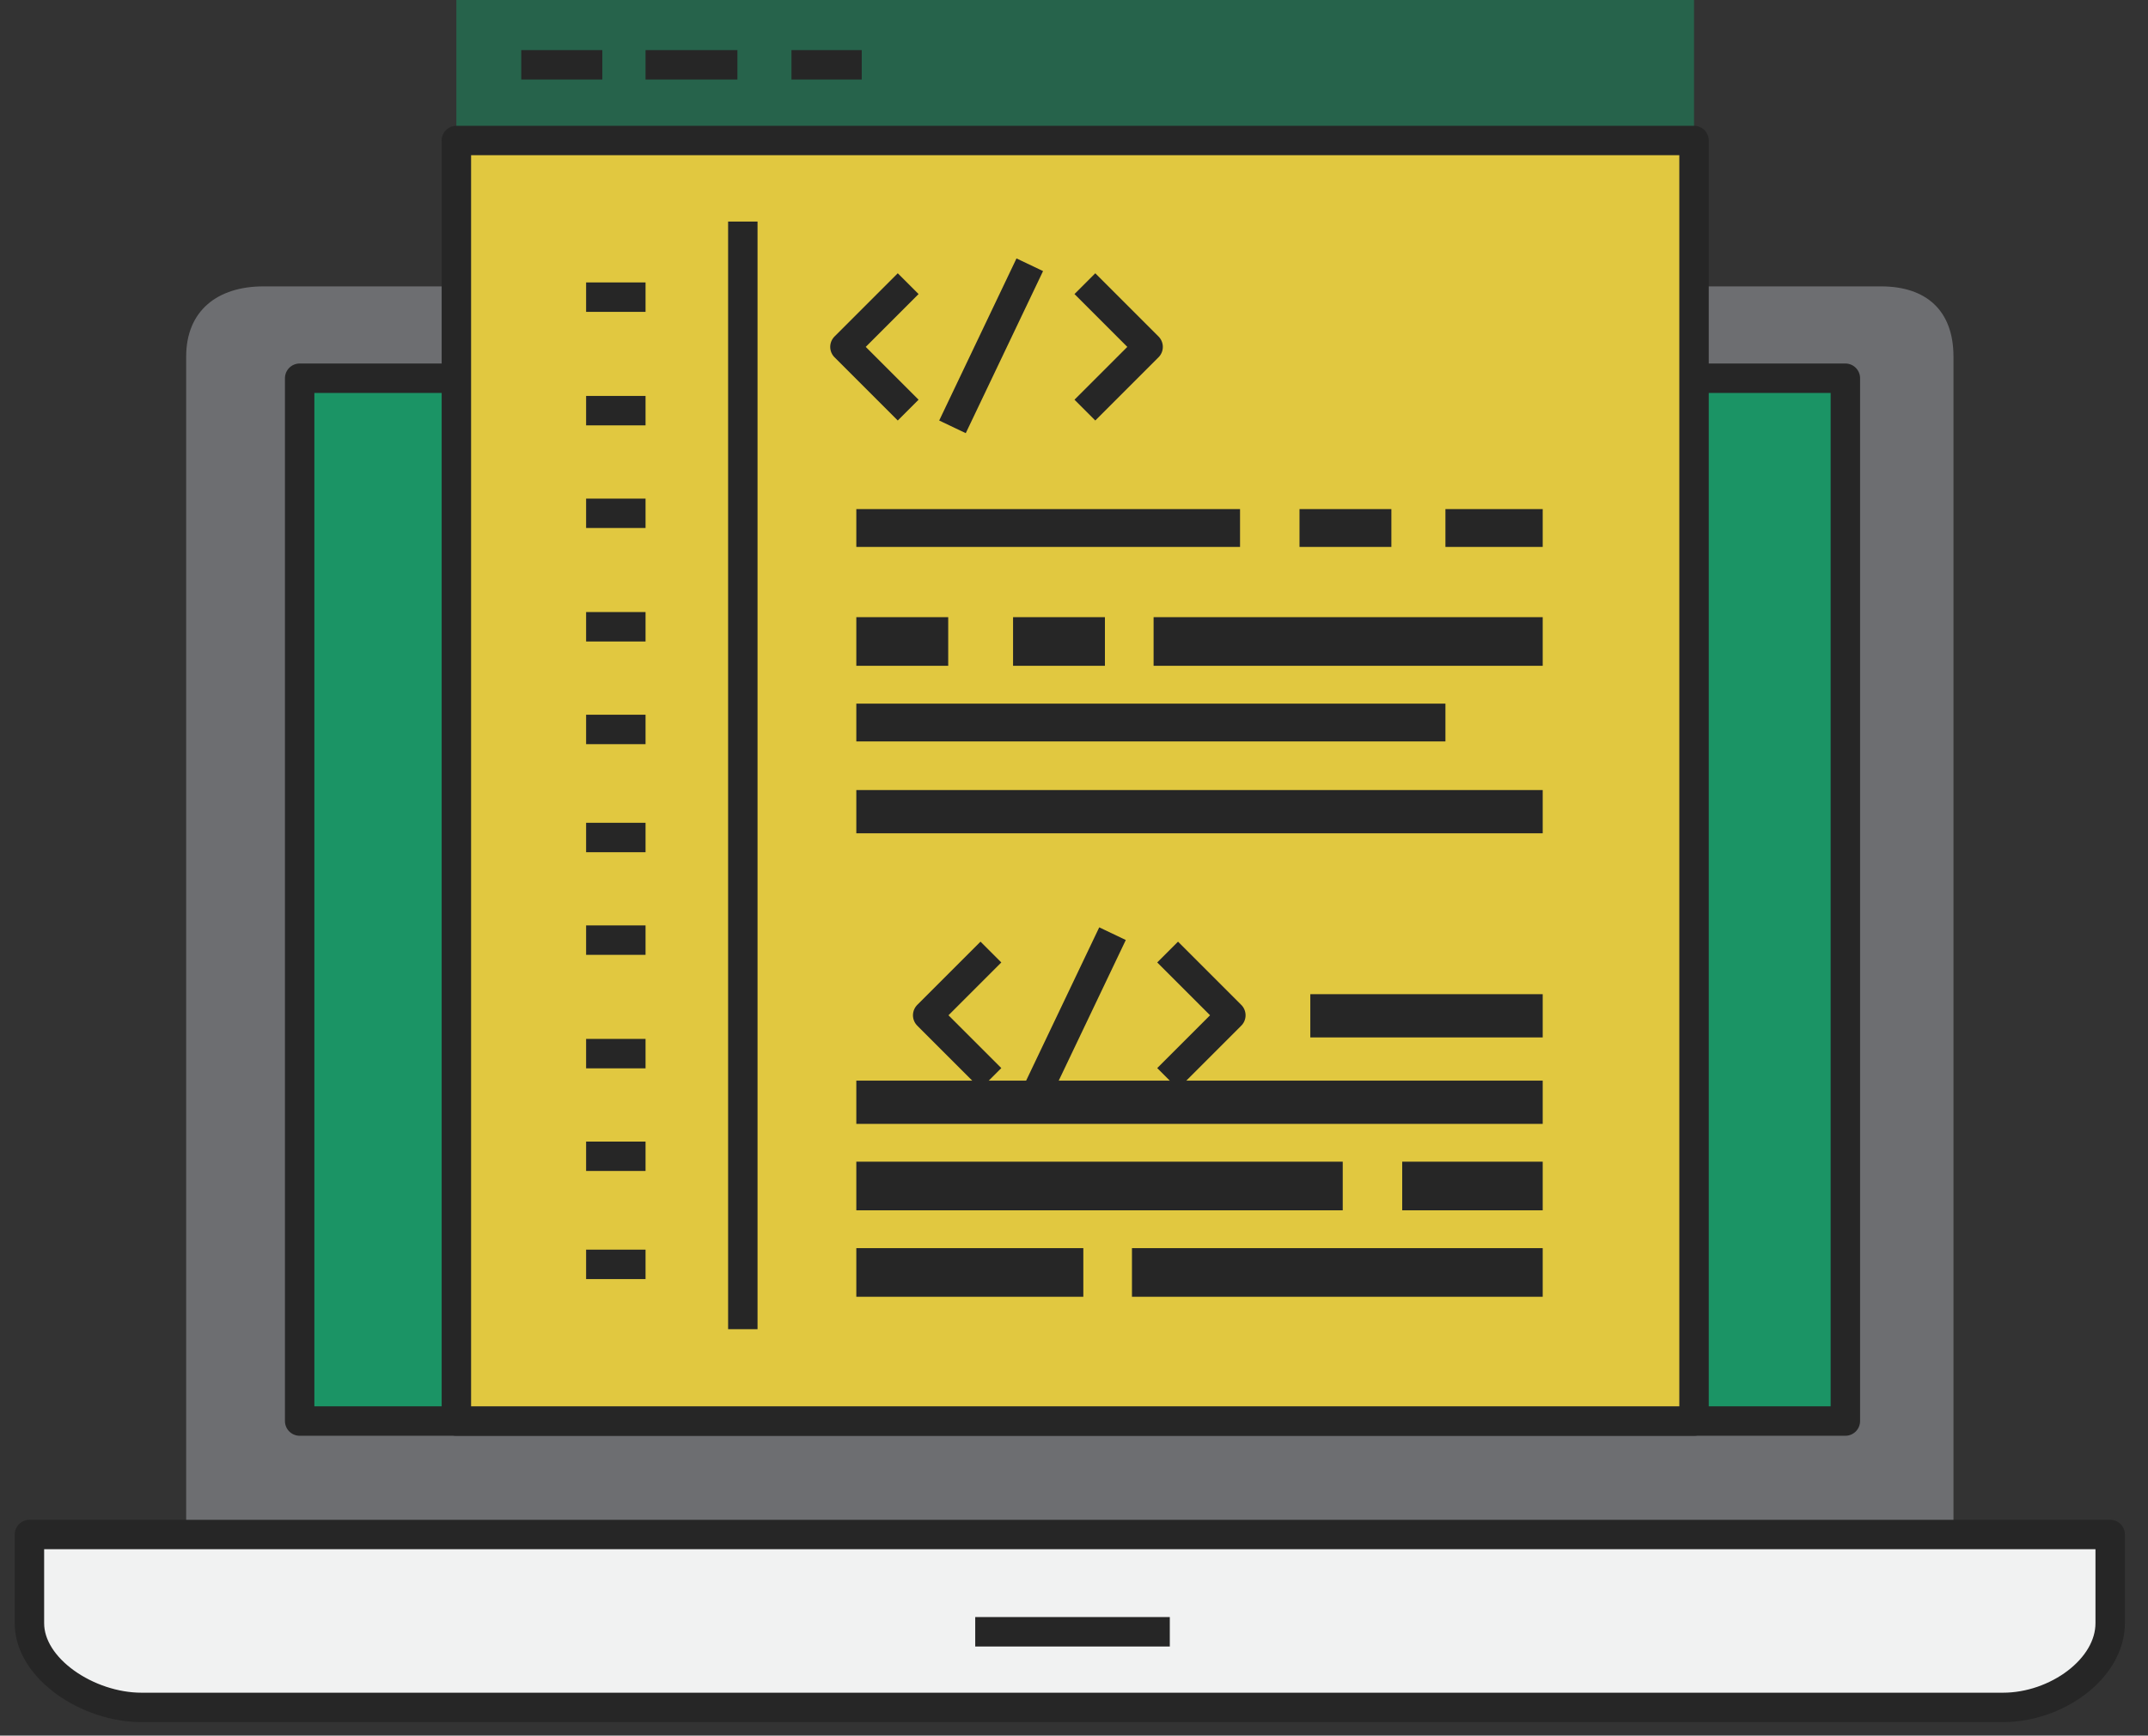
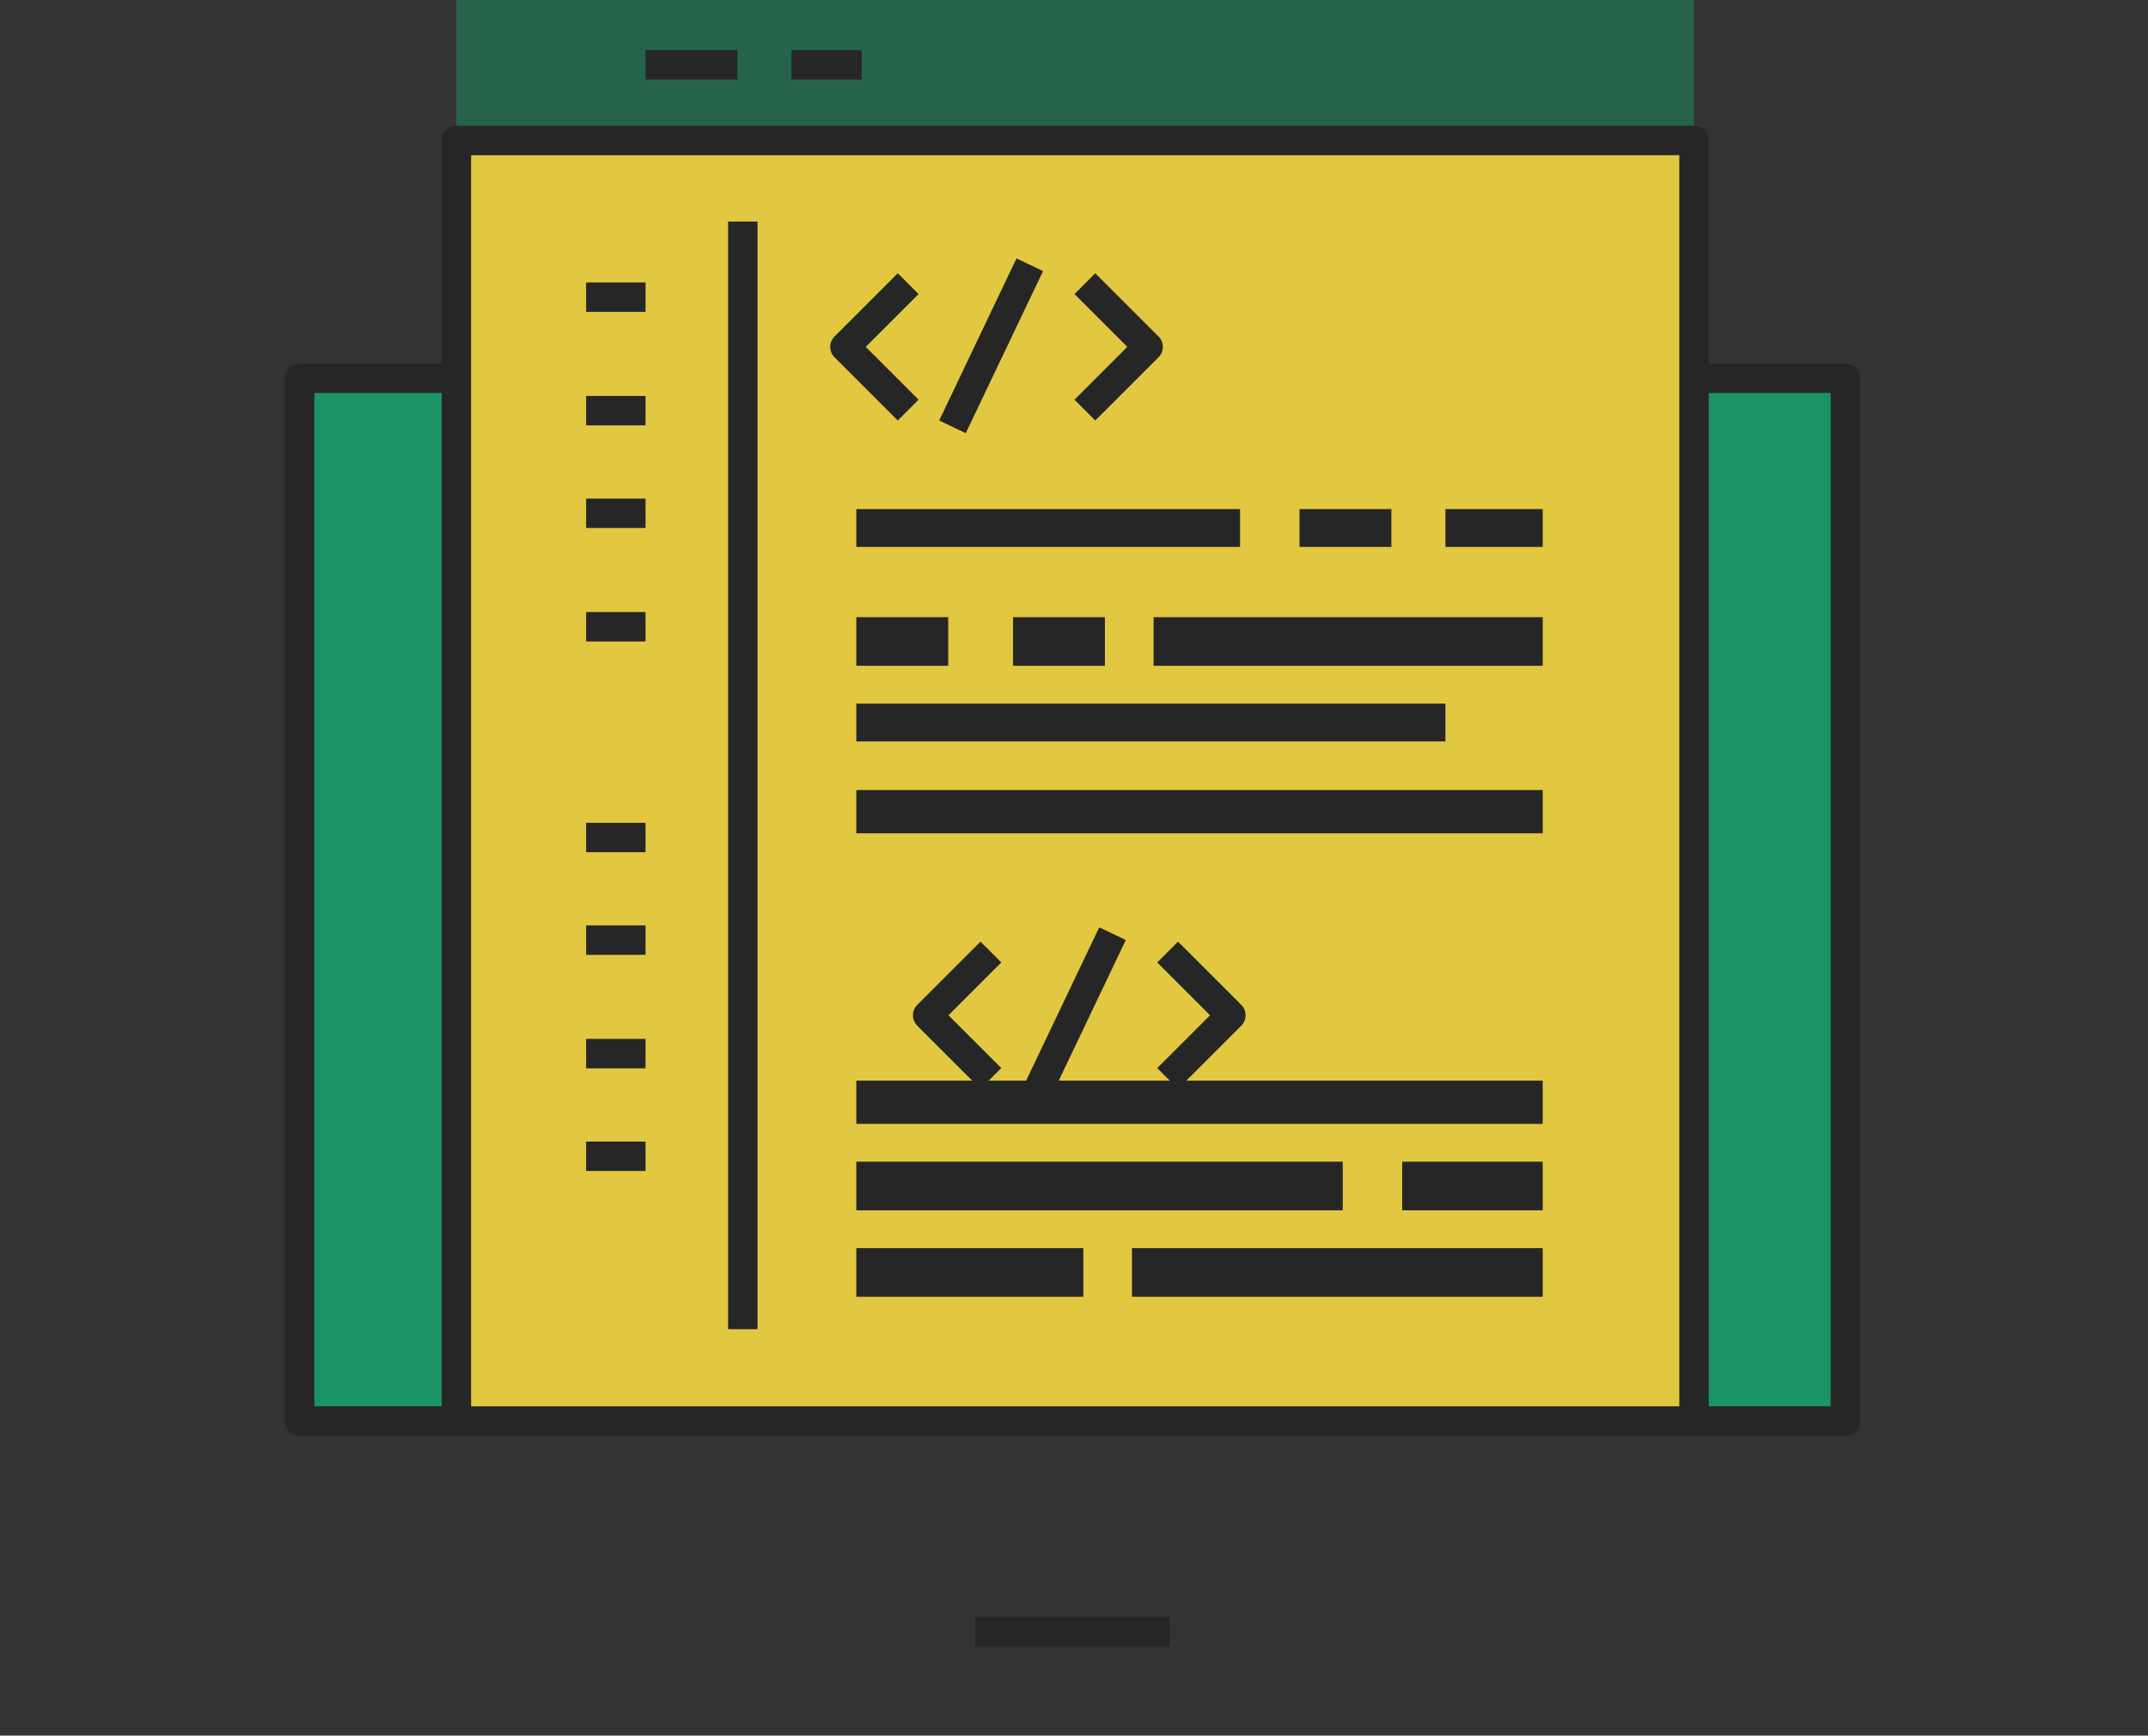
<svg xmlns="http://www.w3.org/2000/svg" width="73" height="59" viewBox="0 0 73 59" fill="none">
  <rect x="0" y="0" width="73" height="59" fill="#333333" stroke="none" />
-   <path d="M66.389 12.123C66.389 10.561 65.47 9.735 63.927 9.735H8.953C7.392 9.735 6.327 10.561 6.327 12.123V52.164H66.389V12.123Z" fill="#6D6E71" />
-   <path d="M1 52.164V55.176C1 56.737 3.002 58.041 4.802 58.041H68.078C69.878 58.041 71.715 56.737 71.715 55.176V52.164H1Z" fill="#F1F2F2" stroke="#262626" stroke-miterlimit="10" stroke-linejoin="round" />
  <path d="M62.715 12.857H10.184V48.307H62.715V12.857Z" fill="#1B9465" stroke="#262626" stroke-miterlimit="10" stroke-linejoin="round" />
  <path d="M33.143 55.47H39.756" stroke="#262626" stroke-miterlimit="10" stroke-linejoin="round" />
  <path d="M57.572 -3.05176e-05H15.51V4.776H57.572V-3.05176e-05Z" fill="#1B9465" fill-opacity="0.5" />
  <path d="M57.572 4.776H15.51V48.307H57.572V4.776Z" fill="#E1C840" stroke="#262626" stroke-miterlimit="10" stroke-linejoin="round" />
-   <path d="M17.715 2.204H20.47" stroke="#262626" stroke-miterlimit="10" stroke-linejoin="round" />
  <path d="M21.939 2.204H25.061" stroke="#262626" stroke-miterlimit="10" stroke-linejoin="round" />
  <path d="M26.898 2.204H29.286" stroke="#262626" stroke-miterlimit="10" stroke-linejoin="round" />
  <path d="M25.245 7.531V45.184" stroke="#262626" stroke-miterlimit="10" stroke-linejoin="round" />
  <path d="M19.919 10.102H21.939" stroke="#262626" stroke-miterlimit="10" stroke-linejoin="round" />
  <path d="M19.919 13.959H21.939" stroke="#262626" stroke-miterlimit="10" stroke-linejoin="round" />
  <path d="M19.919 17.449H21.939" stroke="#262626" stroke-miterlimit="10" stroke-linejoin="round" />
  <path d="M19.919 21.306H21.939" stroke="#262626" stroke-miterlimit="10" stroke-linejoin="round" />
-   <path d="M19.919 24.796H21.939" stroke="#262626" stroke-miterlimit="10" stroke-linejoin="round" />
  <path d="M19.919 28.47H21.939" stroke="#262626" stroke-miterlimit="10" stroke-linejoin="round" />
  <path d="M19.919 31.959H21.939" stroke="#262626" stroke-miterlimit="10" stroke-linejoin="round" />
  <path d="M19.919 35.817H21.939" stroke="#262626" stroke-miterlimit="10" stroke-linejoin="round" />
  <path d="M19.919 39.306H21.939" stroke="#262626" stroke-miterlimit="10" stroke-linejoin="round" />
-   <path d="M19.919 42.98H21.939" stroke="#262626" stroke-miterlimit="10" stroke-linejoin="round" />
  <path d="M47.286 17.306H44.164V18.592H47.286V17.306Z" fill="#262626" />
  <path d="M52.429 17.306H49.123V18.592H52.429V17.306Z" fill="#262626" />
  <path d="M42.143 17.306H29.102V18.592H42.143V17.306Z" fill="#262626" />
  <path d="M52.429 36.735H29.102V38.205H52.429V36.735Z" fill="#262626" />
  <path d="M45.633 39.49H29.102V41.143H45.633V39.49Z" fill="#262626" />
  <path d="M52.429 42.429H38.47V44.082H52.429V42.429Z" fill="#262626" />
-   <path d="M52.429 33.796H44.531V35.266H52.429V33.796Z" fill="#262626" />
+   <path d="M52.429 33.796H44.531V35.266V33.796Z" fill="#262626" />
  <path d="M36.817 42.429H29.102V44.082H36.817V42.429Z" fill="#262626" />
  <path d="M37.551 20.98H34.429V22.633H37.551V20.98Z" fill="#262626" />
  <path d="M32.225 20.98H29.102V22.633H32.225V20.98Z" fill="#262626" />
  <path d="M52.429 26.857H29.102V28.327H52.429V26.857Z" fill="#262626" />
  <path d="M49.123 23.919H29.102V25.204H49.123V23.919Z" fill="#262626" />
  <path d="M52.429 20.98H39.205V22.633H52.429V20.98Z" fill="#262626" />
  <path d="M52.429 39.49H47.654V41.143H52.429V39.49Z" fill="#262626" />
  <path d="M30.864 9.643L28.715 11.792L30.864 13.941" stroke="#262626" stroke-miterlimit="10" stroke-linejoin="round" />
  <path d="M36.87 13.941L39.019 11.792L36.87 9.643" stroke="#262626" stroke-miterlimit="10" stroke-linejoin="round" />
  <path d="M32.37 14.51L34.997 9" stroke="#262626" stroke-miterlimit="10" stroke-linejoin="round" />
  <path d="M33.676 32.364L31.527 34.513L33.676 36.662" stroke="#262626" stroke-miterlimit="10" stroke-linejoin="round" />
  <path d="M39.682 36.662L41.831 34.513L39.682 32.364" stroke="#262626" stroke-miterlimit="10" stroke-linejoin="round" />
  <path d="M35.182 37.249L37.809 31.739" stroke="#262626" stroke-miterlimit="10" stroke-linejoin="round" />
</svg>